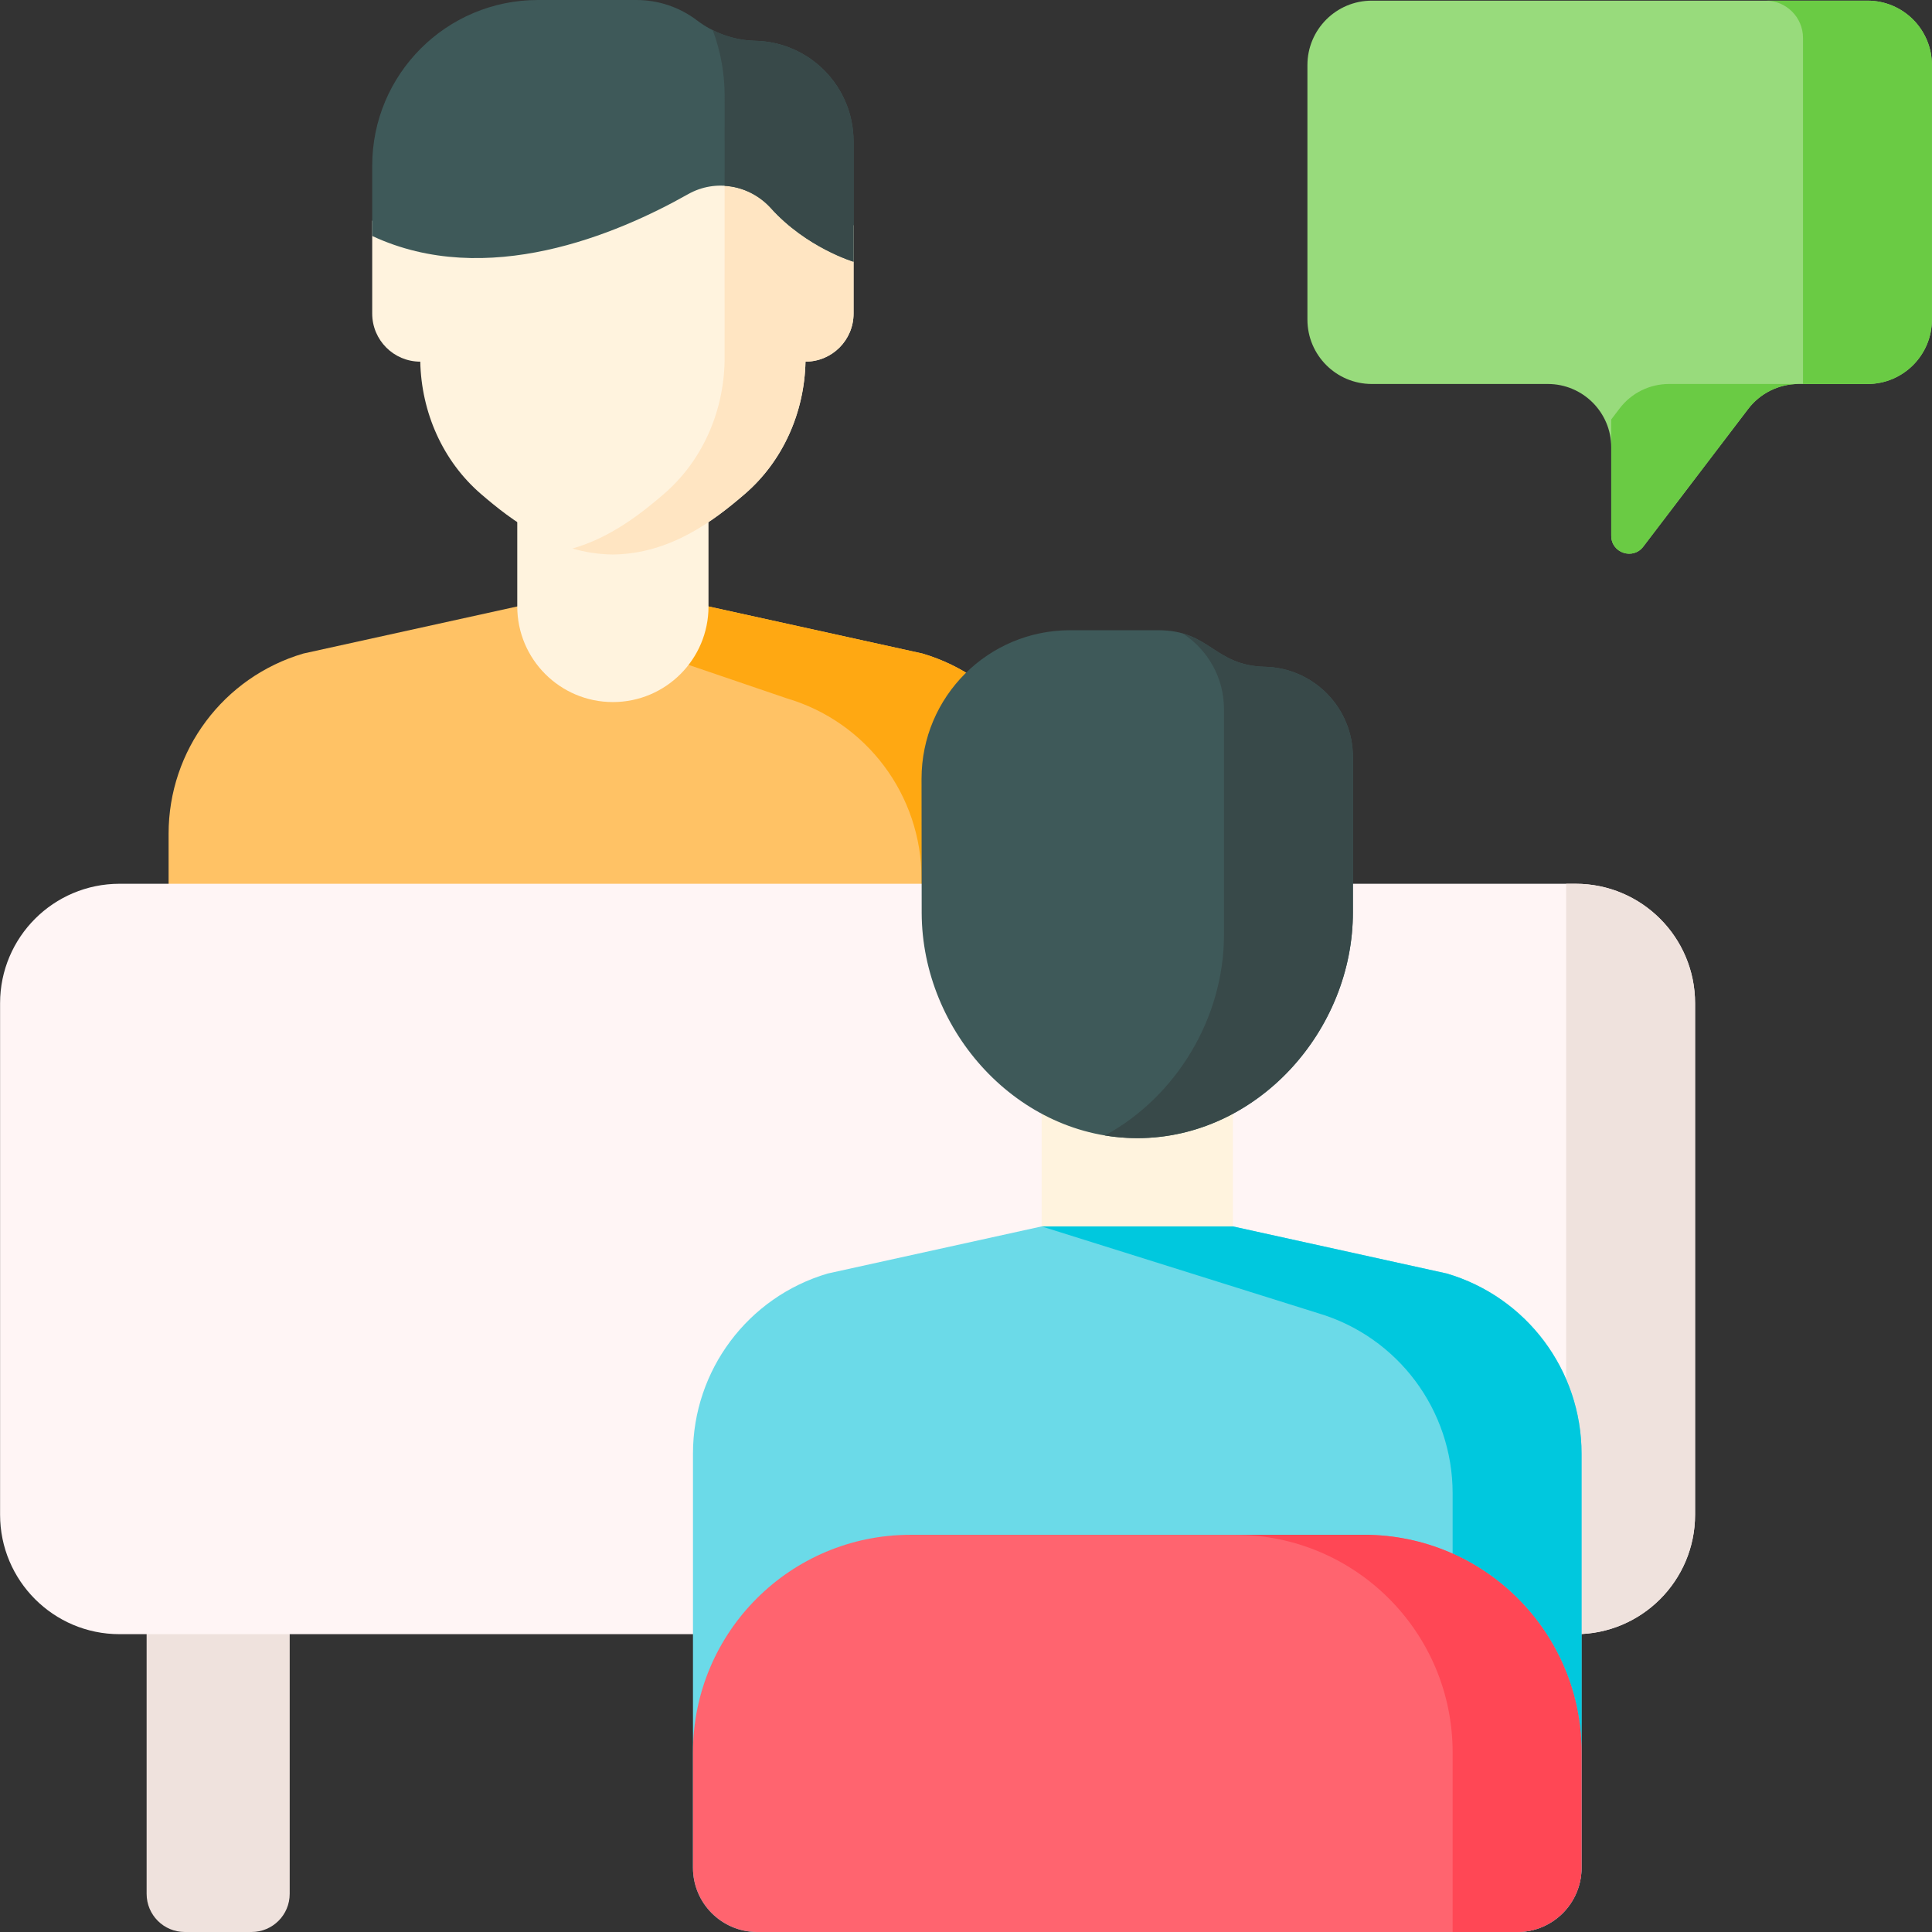
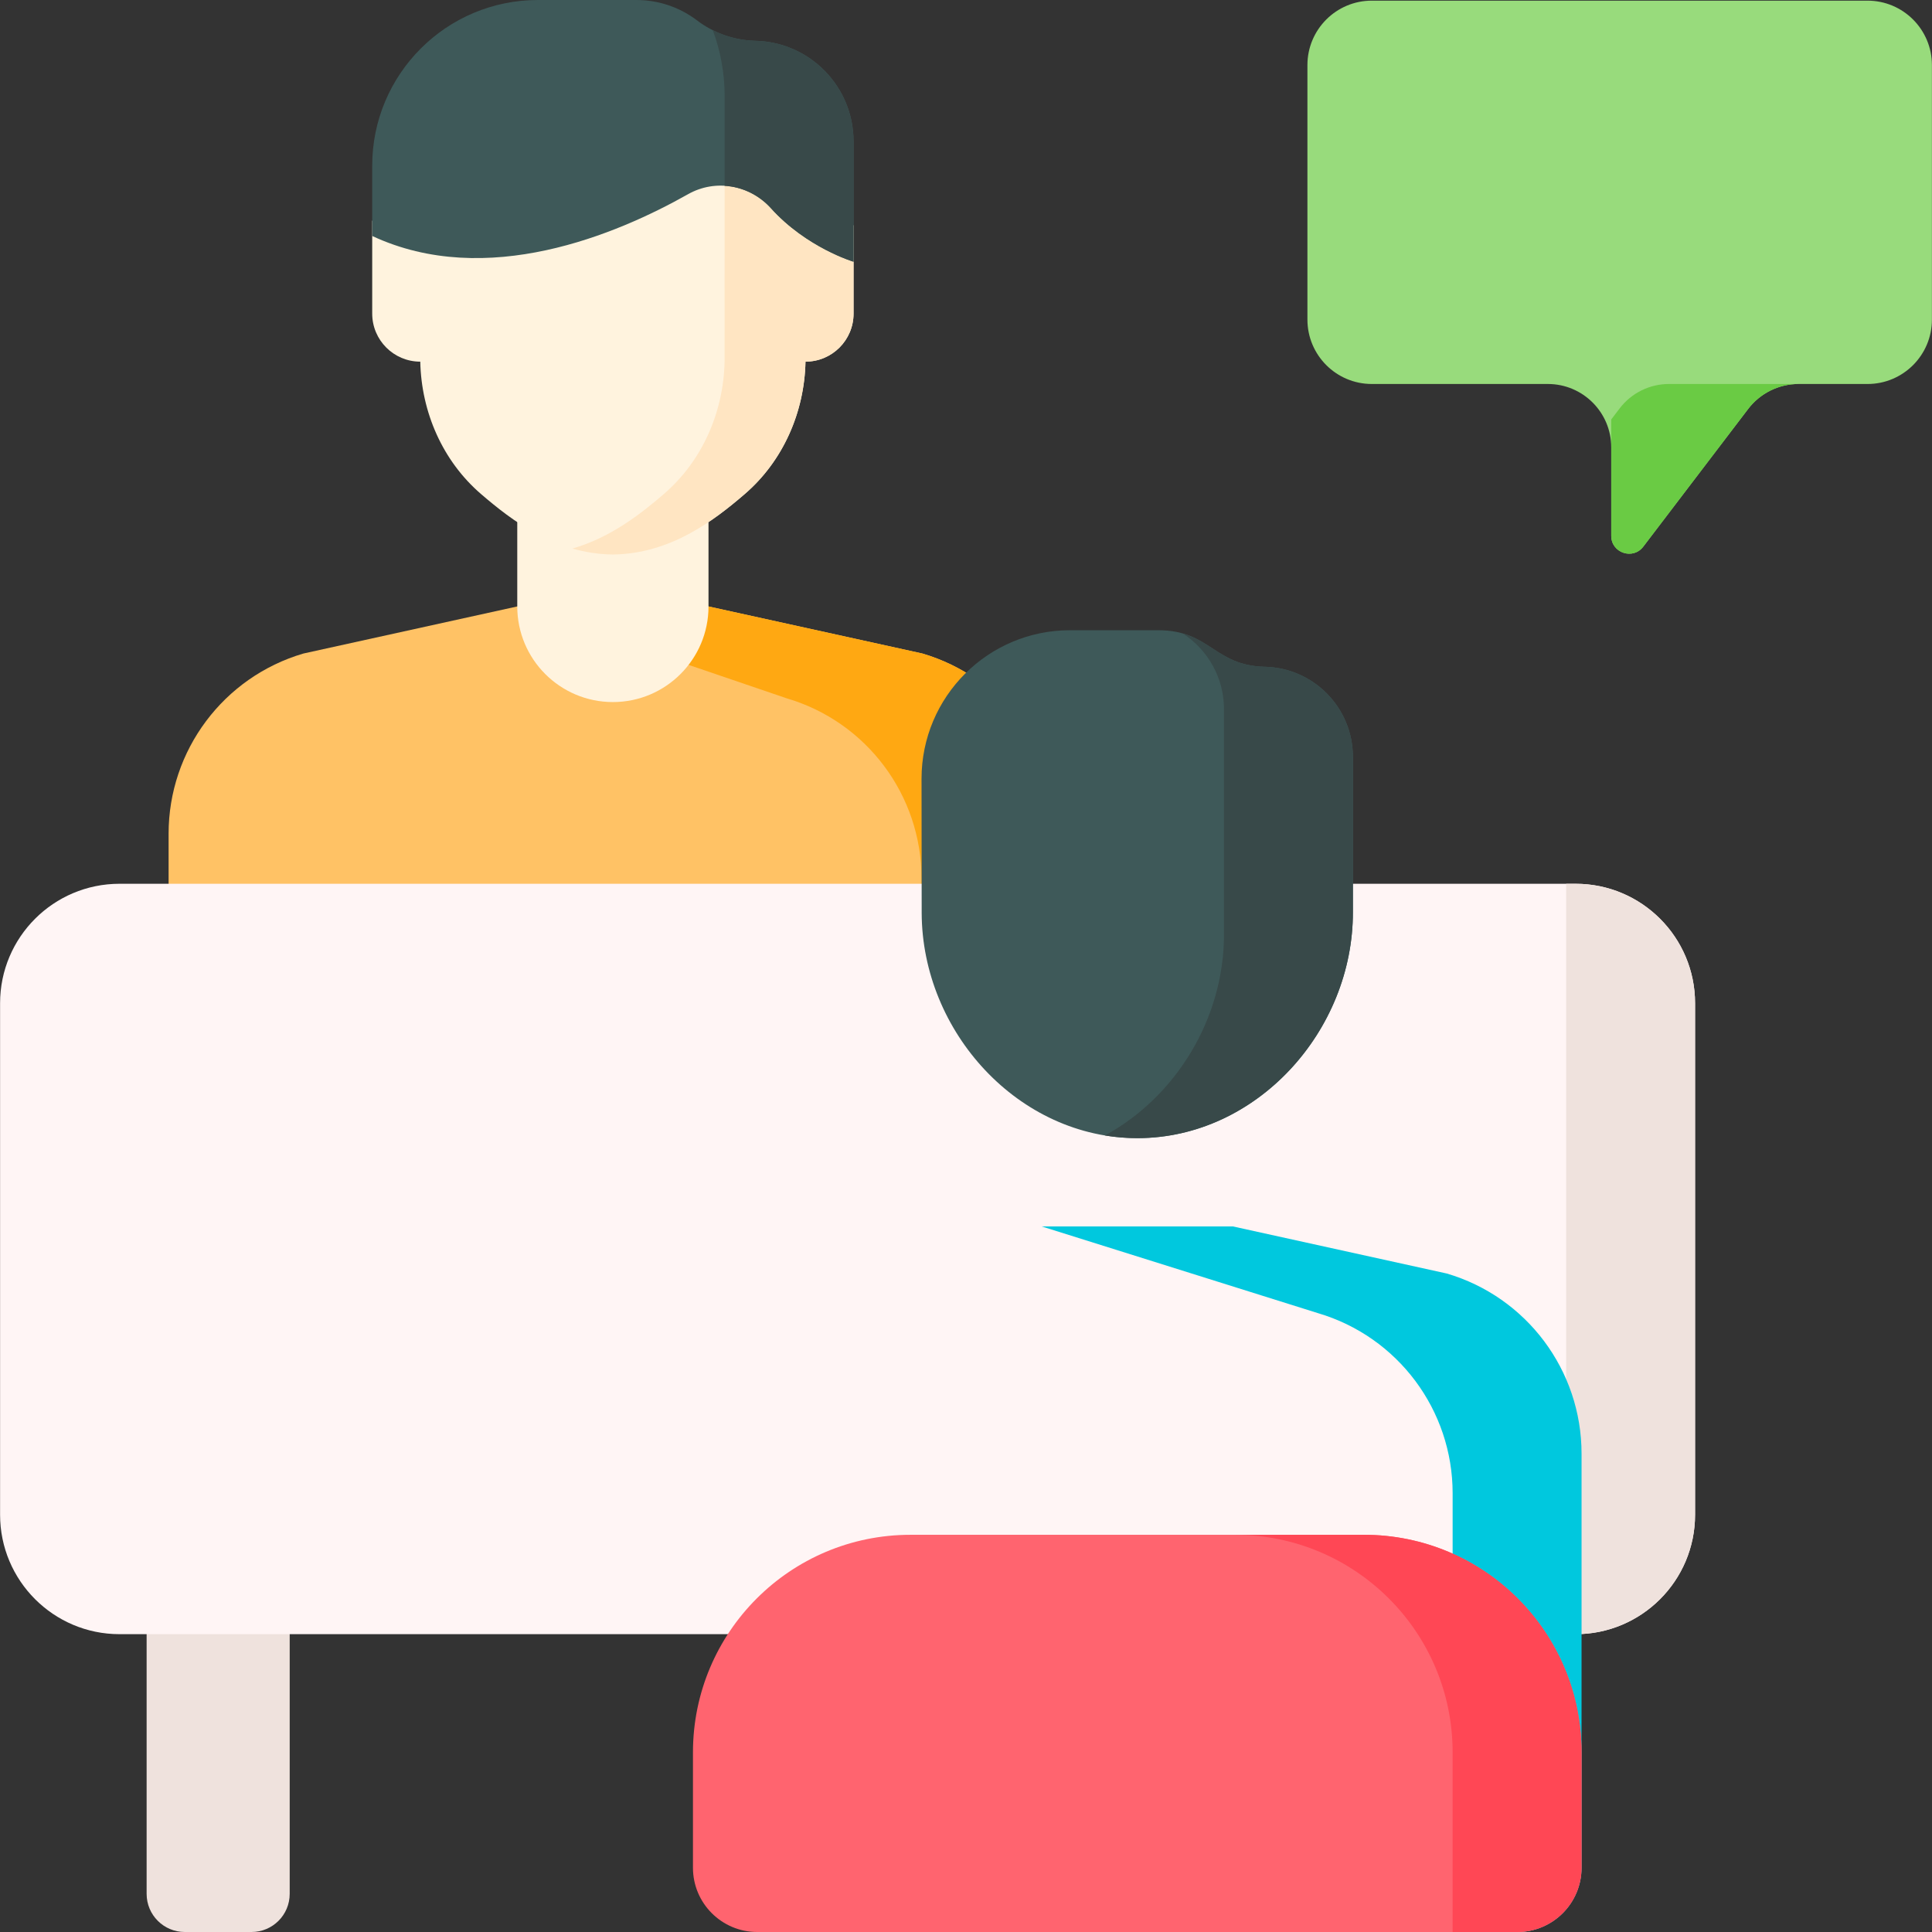
<svg xmlns="http://www.w3.org/2000/svg" id="Capa_1" enable-background="new 0 0 512 512" height="512" viewBox="0 0 512 512" width="512">
  <rect x="0" y="0" width="512" height="512" fill="#333333" stroke="none" />
  <path d="m244.451 173.194-56.689-12.48h-50.682l-56.689 12.48c-21.174 6.234-35.712 25.67-35.712 47.743v50.066c0 4.911 3.981 8.893 8.893 8.893h217.699c4.911 0 8.893-3.981 8.893-8.893v-50.066c-.001-22.073-14.539-41.509-35.713-47.743z" fill="#ffc265" />
  <path d="m244.451 173.194-56.689-12.48h-50.682l71.424 24.357c21.174 6.234 35.712 25.67 35.712 47.743v47.082h27.054c4.911 0 8.893-3.981 8.893-8.893v-50.066c0-22.073-14.538-41.509-35.712-47.743z" fill="#ffa812" />
  <path d="m187.762 160.714v-34.817h-50.682v34.817c0 13.995 11.346 25.341 25.341 25.341 13.996 0 25.341-11.346 25.341-25.341z" fill="#fff3de" />
  <path d="m226.202 59.704h-12.722v-6.445c0-13.797-5.664-27.166-16.119-36.168-8.197-7.058-19.719-13.218-34.939-13.388-15.22.17-26.742 6.33-34.939 13.388-10.455 9.002-16.119 22.371-16.119 36.168v5.235h-12.723v24.611c0 7.034 5.702 12.736 12.736 12.736.288 13.411 5.924 26.32 16.105 35.087 8.197 7.058 19.719 15.854 34.939 16.024 15.22-.17 26.742-8.966 34.939-16.024 10.182-8.767 15.817-21.675 16.105-35.087 7.034 0 12.736-5.702 12.736-12.736v-23.401z" fill="#fff3de" />
  <path d="m213.48 59.704v-6.445c0-13.797-5.664-27.166-16.119-36.168-2.176-1.874-4.595-3.68-7.247-5.332 1.261 4.414 1.923 9.024 1.923 13.687l-.014 70.394c-.288 13.411-5.924 26.32-16.105 35.087-6.149 5.294-14.169 11.567-24.218 14.442 3.347.958 6.919 1.539 10.721 1.581 15.22-.17 26.742-8.966 34.939-16.024 10.182-8.767 15.817-21.675 16.105-35.087 7.034 0 12.736-5.702 12.736-12.736v-23.4h-12.721z" fill="#ffe5c2" />
  <path d="m226.202 69.359s-12.45-3.712-21.87-14.158c-5.614-6.225-14.692-7.859-21.991-3.736-18.872 10.66-53.419 25.218-83.699 11.071v-18.615c-.001-24.257 19.664-43.921 43.921-43.921h26.116c5.796 0 11.432 1.899 16.045 5.408 4.448 3.382 9.851 5.272 15.437 5.401 14.478.332 26.041 12.164 26.041 26.645z" fill="#3e5959" />
  <path d="m200.161 10.808c-3.945-.091-7.79-1.076-11.28-2.829 2.079 5.524 3.156 11.454 3.156 17.467l-.005 23.795c4.584.28 9.03 2.335 12.299 5.961 9.42 10.445 21.87 14.158 21.87 14.158v-31.906c.001-14.482-11.563-26.314-26.04-26.646z" fill="#384949" />
  <path d="m66.662 512h-17.697c-5.583 0-10.109-4.526-10.109-10.109v-99.099h37.916v99.099c0 5.583-4.526 10.109-10.11 10.109z" fill="#efe2dd" />
  <path d="m417.548 433.073h-385.863c-17.487 0-31.664-14.176-31.664-31.664v-135.537c0-17.487 14.176-31.664 31.664-31.664h385.863c17.487 0 31.664 14.176 31.664 31.664v135.538c0 17.487-14.176 31.663-31.664 31.663z" fill="#fff5f5" />
-   <path d="m326.725 325.014v-34.817h-50.682v34.817c0 13.995 50.682 13.995 50.682 0z" fill="#fff3de" />
  <path d="m417.548 234.209h-2.501v167.201c0 17.487-14.176 31.664-31.664 31.664h34.165c17.487 0 31.664-14.176 31.664-31.664v-135.537c0-17.488-14.176-31.664-31.664-31.664z" fill="#efe2dd" />
-   <path d="m383.414 337.494-56.689-12.48h-50.682l-56.689 12.48c-21.174 6.234-35.712 25.67-35.712 47.743v109.733c0 9.406 7.625 17.03 17.03 17.03h201.423c9.406 0 17.03-7.625 17.03-17.03v-109.733c.001-22.073-14.537-41.509-35.711-47.743z" fill="#6bdae8" />
  <path d="m383.414 337.494-56.689-12.48h-50.682l73.206 22.977c21.174 6.234 35.712 25.67 35.712 47.743v109.732c0 2.316-.466 4.521-1.303 6.534h18.438c9.405 0 17.03-7.625 17.03-17.03v-109.733c0-22.073-14.538-41.509-35.712-47.743z" fill="#00c8de" />
  <path d="m358.535 200.583c0-12.978-10.363-23.582-23.338-23.879-13.472-.309-14.502-9.686-28.214-9.686h-23.405c-21.739 0-39.362 17.623-39.362 39.362l.039 35.533c.076 31.557 25.72 59.782 57.277 59.706 31.557-.076 57.078-28.424 57.002-59.981z" fill="#3e5959" />
  <path d="m335.197 176.704c-10.997-.252-13.707-6.545-21.788-8.849 6.601 4.256 10.961 11.669 10.961 20.084v59.596c.054 22.404-12.8 43.177-31.549 53.378 2.841.471 5.75.713 8.711.706 31.557-.076 57.078-28.424 57.002-59.981v-41.054c.001-12.979-10.362-23.582-23.337-23.88z" fill="#384949" />
  <path d="m494.909.172h-131.359c-9.427 0-17.069 7.642-17.069 17.069v67.451c0 9.427 7.642 17.069 17.069 17.069h46.643c9.28 0 16.803 7.523 16.803 16.803v23.444c0 4.524 5.745 6.463 8.486 2.864l27.793-36.489c3.178-4.172 8.122-6.621 13.367-6.621h18.267c9.427 0 17.069-7.642 17.069-17.069v-67.452c.001-9.427-7.642-17.069-17.069-17.069z" fill="#98db7c" />
  <path d="m476.642 101.761h-34.347c-5.13 0-9.966 2.395-13.074 6.476l-2.225 2.922v7.405 23.444c0 4.524 5.745 6.463 8.486 2.864l27.793-36.489c3.178-4.173 8.122-6.622 13.367-6.622z" fill="#6acb44" />
-   <path d="m477.814 10.057v91.704h17.096c9.427 0 17.069-7.642 17.069-17.069v-67.451c0-9.427-7.642-17.069-17.069-17.069h-26.981c5.459 0 9.885 4.426 9.885 9.885z" fill="#6acb44" />
  <path d="m183.642 464.396v30.574c0 9.406 7.625 17.03 17.03 17.03h201.423c9.406 0 17.03-7.625 17.03-17.03v-30.574c0-31.844-25.815-57.659-57.659-57.659h-120.165c-31.844 0-57.659 25.815-57.659 57.659z" fill="#ff646f" />
  <path d="m361.467 406.737h-34.165c31.844 0 57.659 25.815 57.659 57.659v47.604h17.135c9.406 0 17.03-7.625 17.03-17.03v-30.574c0-31.844-25.815-57.659-57.659-57.659z" fill="#ff4755" />
</svg>